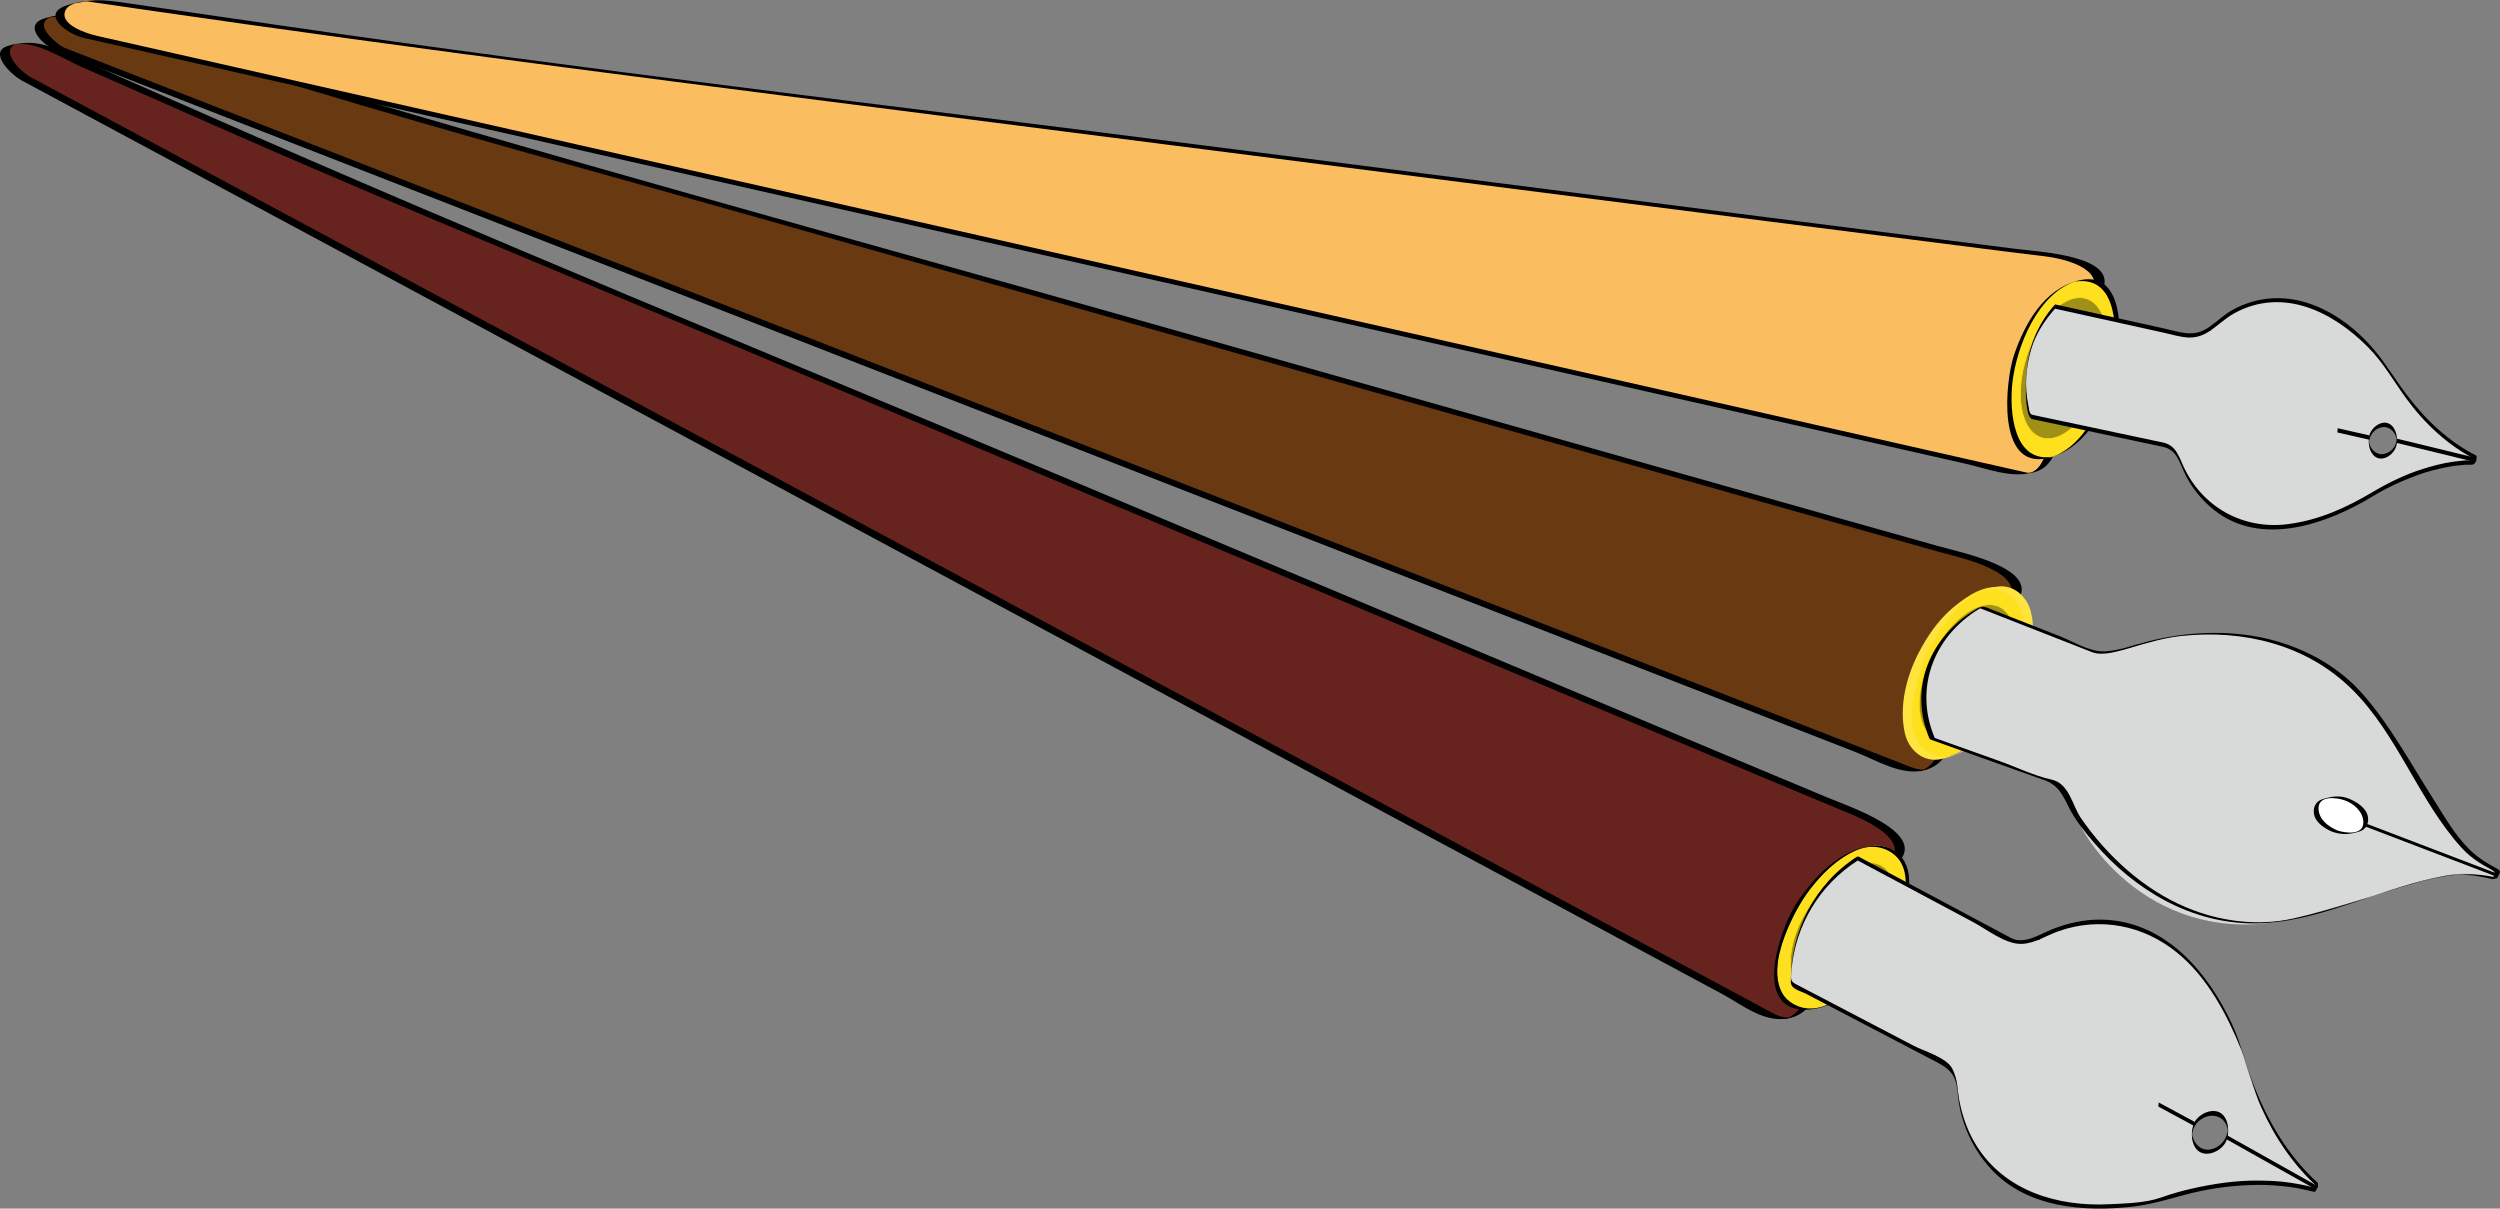
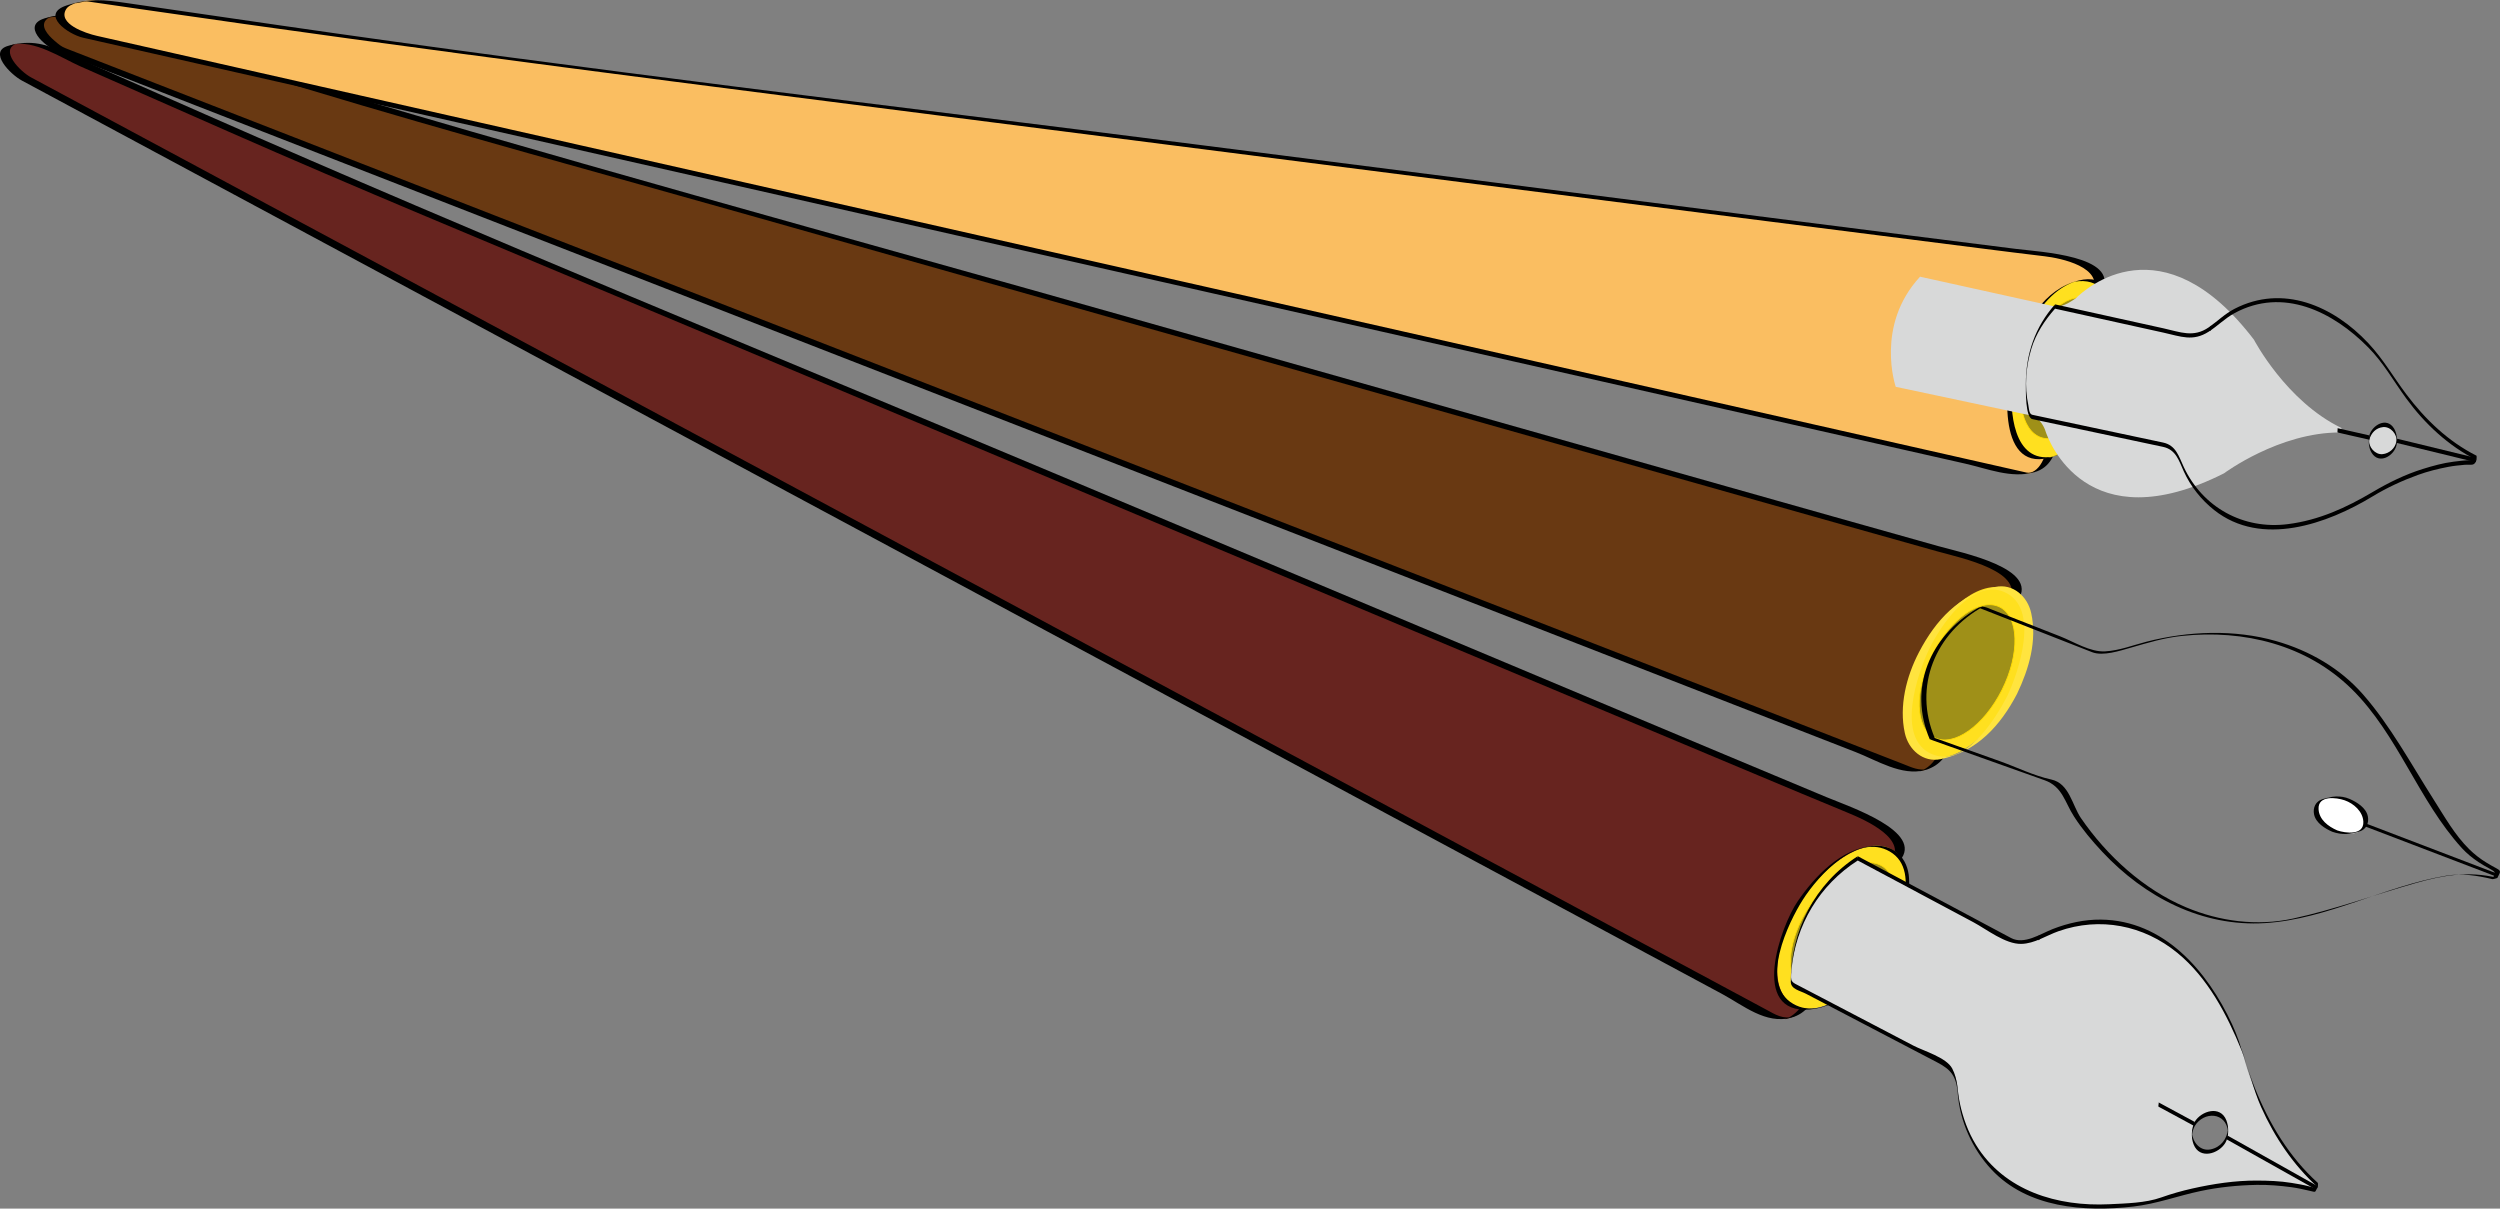
<svg xmlns="http://www.w3.org/2000/svg" id="Calque_1" xml:space="preserve" viewBox="0 0 724.453 350.227" version="1.0" y="0px" x="0px" enable-background="new 0 0 849.35 349.78">
  <rect x="0" y="0" width="724.453" height="350.227" fill="#808080" stroke="none" />
  <g id="g8196">
    <g id="g7" transform="translate(-124.9 -0)">
      <path id="path9" fill="#693912" d="m708.24 174.29s5.467-7.79-11.658-12.467c-9.223-2.519-9.242-2.442-466.94-132.09l-83.68-25.283s-18.64-1.158-4.515 9.516l537.21 209.26s6.494 2.023 9.82-5.927c3.328-7.95 19.767-43.007 19.767-43.007z" />
      <g id="g11">
        <path id="path13" d="m709.69 173.9c6.175-9.2-16.134-13.689-23.115-15.648-20.34-5.7-40.65-11.46-60.97-17.2-56.95-16.11-113.89-32.23-170.84-48.354-85.72-24.271-171.73-47.654-257.01-73.423-14.16-4.279-28.32-8.558-42.49-12.837-6.42-1.941-10.57-3.098-17.29-1.159-6.974 2.012-0.283 8.179 3.909 9.812 3.681 1.434 7.361 2.867 11.042 4.301l119.49 46.546c60.083 23.404 120.17 46.809 180.25 70.213 53.774 20.947 107.55 41.894 161.32 62.841 16.222 6.319 32.443 12.638 48.665 18.957 6.12 2.384 13.34 7.021 20.043 5.205 4.695-1.272 6.464-4.571 8.328-8.812 2.271-5.163 4.646-10.282 7.009-15.405 3.854-8.357 7.741-16.7 11.648-25.033-0.267 0.567-2.617 0.178-2.898 0.776-3.438 7.333-6.856 14.674-10.258 22.024-2.296 4.961-4.581 9.926-6.831 14.907-2.035 4.505-3.509 10.434-8.785 12.003 0.949-0.253 1.898-0.506 2.847-0.759-2.894 0.542-4.76-0.445-7.339-1.45-4.421-1.722-8.841-3.444-13.262-5.166l-50.715-19.755c-54.46-21.21-108.9-42.41-163.35-63.62-59.82-23.3-119.64-46.608-179.47-69.911l-115.92-45.155c-3.238-1.261-6.476-2.522-9.713-3.784-1.384-0.539-2.07-1.165-3.338-2.25-1.72-1.471-4.53-4.402-1.992-6.375 0.372-0.29 1.686-0.554 0.292-0.296 0.604-0.111 1.22-0.159 1.831-0.212 1.089-0.095 2.189-0.093 3.281-0.062 2.153 0.063 4.588 1.277 6.623 1.892 6.025 1.821 12.05 3.642 18.075 5.462 14.961 4.521 29.922 9.042 44.884 13.563 42.634 12.884 85.652 24.537 128.5 36.673 45.257 12.818 90.514 25.635 135.77 38.449 51.911 14.698 103.82 29.396 155.74 44.072 17.542 4.958 35.081 9.931 52.636 14.845 6.941 1.943 26.481 5.956 20.473 14.907 0.411-0.613 2.47-0.139 2.898-0.776z" />
      </g>
    </g>
    <g id="g15" transform="translate(-124.9 -0)">
      <ellipse id="ellipse17" d="m 709.481,195.035 c 0,14.742 -6.396,26.692 -14.285,26.692 -7.889,0 -14.285,-11.95 -14.285,-26.692 0,-14.742 6.396,-26.692 14.285,-26.692 7.889,0 14.285,11.95 14.285,26.692 z" rx="14.285" ry="26.692" transform="matrix(.894 .447 -.447 .894 160.6 -290.29)" cy="195.04" cx="695.2" fill="#ffe01f" />
      <g id="g19">
        <path id="path21" fill="#ffe43f" d="m706.52 201.81c-3.559 6.832-12.319 20.787-21.814 16.709-10.604-4.553-4.143-23.337-0.842-30.263 3.307-6.937 12.491-20.712 21.814-16.709 10.608 4.553 4.145 23.336 0.842 30.263 0.272-0.57 2.611-0.176 2.898-0.777 3.45-7.237 5.841-15.356 4.086-23.38-1.056-4.83-5.284-8.639-10.402-7.574-10.457 2.176-17.294 9.658-22.137 18.955-3.649 7.006-5.798 15.543-4.085 23.381 1.056 4.829 5.283 8.639 10.401 7.573 10.457-2.176 17.294-9.659 22.137-18.955-0.304 0.584-2.577 0.162-2.898 0.777z" />
      </g>
    </g>
    <ellipse id="ellipse23" d="m 706.531,195.035 c 0,11.696 -5.074,21.178 -11.334,21.178 -6.26,0 -11.334,-9.482 -11.334,-21.178 0,-11.696 5.074,-21.178 11.334,-21.178 6.26,0 11.334,9.482 11.334,21.178 z" rx="11.334" ry="21.178" stroke="#ffdb03" transform="matrix(.894 .447 -.447 .894 35.701 -290.29)" cy="195.04" cx="695.2" stroke-width=".25" fill="#9f9018" />
    <g id="g25" transform="translate(-124.9 -0)">
      <g id="g27">
-         <path id="path29" fill="#d8d9d9" d="m684.84 214.05 33.801 12.047s4.838 0.864 7.775 9.973 25.125 40.958 66.457 29.291c41.33-11.668 41.232-14.103 55.023-10.786l0.916-2.106c-12.6-6.56-10.953-8.341-34.746-44.382-23.793-36.039-69.313-21.521-69.313-21.521-3.693 2.451-12.338 2.444-12.338 2.444l-33.414-13.105c0.001 0-25.212 13.573-14.161 38.145z" />
        <g id="g31">
          <path id="path33" d="m684.11 214.24c11.091 3.952 22.182 7.905 33.272 11.858 5.213 1.857 5.821 6.322 8.546 10.54 2.36 3.656 5.197 7.021 8.165 10.193 12.266 13.118 28.916 21.805 47.187 20.666 18.056-1.125 34.745-10.765 52.464-13.729 4.565-0.765 8.968-0.063 13.423 0.996 0.148 0.035 1.399-0.274 1.449-0.389 0.664-1.527 1.337-1.878-0.208-2.699-1.002-0.532-1.985-1.096-2.955-1.685-1.82-1.105-3.492-2.408-5.011-3.9-4.183-4.11-7.198-9.502-10.321-14.405-6.51-10.221-12.487-21.354-20.483-30.485-6.628-7.57-15.543-12.673-25.146-15.423-12.077-3.458-25.462-2.928-37.567 0.174-4.033 1.033-7.764 2.548-11.989 2.804-4.301 0.261-9.13-2.818-13.029-4.349-6.57-2.576-13.14-5.153-19.71-7.729-1.685-0.661-2.686-1.308-4.328-0.352-13.656 7.949-20.103 23.012-13.759 37.914 0.032 0.074 1.426-0.442 1.449-0.389-6.339-14.888 0.174-30.506 14.162-38.145-0.483 0.129-0.966 0.259-1.449 0.389 10.964 4.299 21.928 8.6 32.892 12.9 3.139 1.231 8.095-0.422 11.289-1.336 4.979-1.426 9.498-2.831 14.777-3.387 17.869-1.884 36.08 2.56 49.13 15.38 13.39 13.153 19.354 32.309 31.94 46.107 1.429 1.566 3.076 2.894 4.834 4.067 1.061 0.709 2.175 1.335 3.291 1.949 1.877 1.034 1.604 1.004 0.741 2.988 0.483-0.13 0.966-0.259 1.449-0.389-8.518-2.024-15.649-0.786-23.924 1.581-11.744 3.358-23.354 7.637-35.297 10.224-10.455 2.266-21.275 0.847-31.065-3.28-12.277-5.175-22.92-14.924-30.416-25.844-2.522-3.676-3.358-10.032-8.554-11.158-5.057-1.096-10.161-3.621-15.026-5.355-6.258-2.23-12.517-4.461-18.774-6.691-0.393-0.139-1.067 0.525-1.449 0.389z" />
        </g>
      </g>
      <g id="g35">
        <ellipse id="ellipse37" d="m 808.164,236.271 c 0,4.147 -2.193,7.508 -4.898,7.508 -2.705,0 -4.898,-3.361 -4.898,-7.508 0,-4.147 2.193,-7.508 4.898,-7.508 2.705,0 4.898,3.361 4.898,7.508 z" rx="4.898" ry="7.508" transform="matrix(-.365 .931 -.931 -.365 1316.5 -425.29)" cy="236.27" cx="803.27" fill="#fff" />
        <g id="g39">
          <path id="path41" d="m802.2 240.64c-2.619-1.144-5.268-3.091-5.427-6.184-0.209-4.063 5.167-3.374 7.554-2.547 2.651 0.919 5.274 3.245 5.425 6.182 0.208 4.061-5.164 3.374-7.552 2.549-0.397-0.137-1.063 0.521-1.449 0.389 2.79 0.964 5.226 0.801 7.927-0.086 1.966-0.645 2.763-2.498 2.374-4.405-0.502-2.465-3.181-4.103-5.275-5.017-2.647-1.154-5.314-0.774-7.927 0.083-1.967 0.646-2.765 2.498-2.375 4.406 0.503 2.465 3.182 4.104 5.276 5.019 0.364 0.159 1.098-0.543 1.449-0.389z" />
        </g>
      </g>
      <g id="g43">
        <line id="line45" y2="239.01" x2="810.25" y1="253.57" x1="848.33" fill="#d8d9d9" />
        <g id="g47">
          <path id="path49" d="m849.06 253.37c-12.692-4.852-25.386-9.703-38.078-14.555-0.385-0.146-1.077 0.53-1.449 0.389 12.692 4.852 25.386 9.703 38.078 14.555 0.384 0.146 1.077-0.531 1.449-0.389z" />
        </g>
      </g>
    </g>
    <g id="g77" transform="translate(-124.9 -0)">
      <path id="path79" fill="#67241f" d="m673.97 249.8s6.371-7.068-10.061-13.788c-8.85-3.618-8.877-3.545-447.48-187.72l-80-35.25s-18.361-3.409-5.635 8.898l507.88 272.85s6.201 2.796 10.469-4.692c4.266-7.488 24.835-40.293 24.835-40.293z" />
      <g id="g81">
        <path id="path83" d="m675.42 249.41c7.232-8.394-14.594-15.643-21.305-18.441-19.75-8.23-39.47-16.52-59.19-24.79-55.03-23.08-110.05-46.18-165.07-69.27-81.96-34.41-164.3-68.003-245.64-103.84l-39.9-17.58c-6.067-2.673-10.265-4.096-17.019-2.213-5.93 1.653 0.578 8.263 3.956 10.077 3.539 1.901 7.077 3.802 10.616 5.703 37.813 20.315 75.627 40.629 113.44 60.944 56.835 30.533 113.67 61.067 170.51 91.601 50.746 27.262 101.49 54.524 152.24 81.786 15.242 8.189 30.484 16.378 45.727 24.566 6.34 3.406 12.785 8.949 20.217 6.937 4.318-1.17 6.205-4.591 8.355-8.195 2.961-4.961 6.01-9.871 9.049-14.784 4.649-7.516 9.325-15.015 14.018-22.502-0.381 0.607-2.5 0.144-2.898 0.777-4.105 6.549-8.193 13.108-12.268 19.678-2.924 4.711-5.836 9.428-8.719 14.164-2.488 4.088-4.623 9.567-9.375 11.338 0.947-0.255 1.896-0.511 2.844-0.766-3.563 0.837-5.492-0.53-8.363-2.072-4.178-2.245-8.357-4.49-12.537-6.735-15.98-8.586-31.963-17.172-47.945-25.758-51.47-27.67-102.94-55.32-154.42-82.97-56.55-30.38-113.11-60.77-169.67-91.151l-109.59-58.876c-2.855-1.534-5.711-3.068-8.567-4.603-3.174-1.705-9.331-7.927-4.141-9.827-0.482 0.134-0.963 0.269-1.445 0.403 6.306-1.695 14.572 3.893 19.838 6.213 14.258 6.282 28.515 12.563 42.773 18.844 37.469 16.508 75.316 32.124 113.07 47.975 77.048 32.352 154.1 64.702 231.15 97.037 33.004 13.85 66.004 27.703 99.02 41.525 8.623 3.61 17.238 7.241 25.885 10.796 5.488 2.256 18.365 7.916 12.459 14.771 0.531-0.616 2.351-0.141 2.898-0.777z" />
      </g>
    </g>
    <g id="g85" transform="translate(-124.9 -0)">
      <ellipse id="ellipse87" d="m 672.795,268.81 c 0,14.741 -6.396,26.691 -14.285,26.691 -7.889,0 -14.285,-11.95 -14.285,-26.691 0,-14.741 6.396,-26.691 14.285,-26.691 7.889,0 14.285,11.95 14.285,26.691 z" rx="14.285" ry="26.691" transform="matrix(.834 .552 -.552 .834 258.04 -319)" cy="268.81" cx="658.51" fill="#ffe01f" />
      <g id="g89">
        <path id="path91" d="m669.69 276.9c-4.766 6.94-15.582 19.57-25.201 13.972-9.971-5.803-1.289-23.67 2.834-30.141 4.514-7.087 15.766-19.464 25.201-13.973 9.971 5.803 1.289 23.67-2.834 30.142 0.195-0.305 1.248-0.071 1.449-0.389 4.186-6.569 7.387-13.999 6.975-21.93-0.313-6-4.463-9.982-10.439-9.481-9.297 0.779-16.885 8.861-21.801 16.02-5.092 7.413-14.035 32.876 3.465 31.411 9.297-0.778 16.885-8.861 21.801-16.02-0.211 0.307-1.229 0.069-1.45 0.389z" />
      </g>
    </g>
    <ellipse id="ellipse93" d="m 669.844,268.81 c 0,11.696 -5.074,21.178 -11.334,21.178 -6.26,0 -11.334,-9.482 -11.334,-21.178 0,-11.696 5.074,-21.178 11.334,-21.178 6.26,0 11.334,9.482 11.334,21.178 z" rx="11.334" ry="21.178" stroke="#ffdb03" transform="matrix(.834 .552 -.552 .834 133.07 -318.95)" cy="268.81" cx="658.51" stroke-width=".25" fill="#9f9018" />
    <g id="g95" transform="translate(-124.9 -0)">
      <g id="g97">
        <path id="path99" fill="#d8d9d9" d="m760.86 325.72c-1.502 2.799-0.725 6.155 1.727 7.483 2.453 1.325 5.676 0.134 7.18-2.665 1.504-2.797 0.727-6.153-1.727-7.479-2.451-1.328-5.674-0.135-7.18 2.661zm-45.318-53.861c0.129-0.073 0.281-0.161 0.42-0.254m-52.72-22.87s42.027 22.43 44.533 23.767c2.504 1.337 8.184-0.894 8.184-0.894 4.156-2.299 38.021-19.239 58.492 32.126 0 0 5.234 24.834 22.107 39.668-0.186 0.211-0.344 0.439-0.482 0.7-0.141 0.264-0.244 0.52-0.324 0.767-21.492-6.145-44.982 2.909-44.982 2.909-55.199 10.86-58.424-28.865-58.604-32.211 0.004-0.071 0.006-0.142-0.006-0.222 0 0 0.004-3.54-2.453-6.311l-45.848-23.979c0 0.001-1.361-23.573 19.383-36.32z" />
        <g id="g101">
          <path id="path103" d="m760.86 325.1c-0.939 1.954-1.086 4.479-0.293 6.52 1.736 4.467 7.285 2.761 9.199-0.451 1.059-1.778 1.033-4.621 0.295-6.518-1.738-4.465-7.283-2.759-9.201 0.449-0.186 0.312 0.182 0.947 0 1.25 2.637-4.412 9.166-4.124 9.668 1.572-0.002-0.264-0.004-0.527-0.006-0.791 0 0.18-0.002 0.359-0.002 0.539l0.006-0.459c-0.266 2.877-2.115 5.236-4.986 5.85-3.014 0.643-5.197-1.981-5.439-4.713 0.002 0.264 0.004 0.527 0.006 0.791 0-0.18 0-0.359 0.002-0.54-0.002 0.153-0.004 0.307-0.006 0.459 0.09-0.979 0.332-1.822 0.758-2.708 0.164-0.342-0.161-0.915-0.001-1.25z" />
          <path id="path105" d="m715.54 272.49c0.143-0.082 0.281-0.165 0.42-0.254 0.057-0.036 0.006-0.562 0.006-0.625 0-0.057-0.051-0.597-0.006-0.625-0.139 0.089-0.277 0.172-0.42 0.254-0.053 0.03-0.006 0.566-0.006 0.625 0 0.052 0.045 0.602 0.006 0.625z" />
          <path id="path107" d="m663.24 249.36c11.164 5.958 22.328 11.917 33.494 17.875 3.928 2.096 9.266 6.393 13.912 6.288 3.844-0.087 7.229-2.427 10.75-3.669 12.016-4.238 24.66-1.77 34.477 6.278 8.807 7.218 14.361 17.874 18.576 28.227 2.172 5.337 3.283 11.073 5.666 16.414 3.9 8.743 9.326 16.813 16.441 23.254v-1.25c-1.037 1.504-0.215 1.625-2.506 1.013-1.684-0.449-3.408-0.728-5.125-1.01-3.33-0.546-6.725-0.661-10.094-0.672-6.271-0.019-12.547 0.934-18.652 2.305-3.037 0.682-6.051 1.54-8.986 2.583-4.576 1.626-10.258 1.731-15.078 1.97-14.988 0.739-30.352-3.844-38.574-17.14-2.314-3.742-3.844-7.966-4.742-12.261-0.721-3.431-0.506-6.735-2.186-9.934s-8.297-5.086-11.26-6.636c-7.064-3.695-14.131-7.391-21.195-11.086-3.793-1.984-7.586-3.968-11.379-5.951-2.908-1.521-3.072-1.217-2.754-4.782 1.163-13.097 8.139-24.735 19.215-31.816 0.195-0.125-0.182-1.134 0-1.25-12.504 7.993-19.447 21.657-19.406 36.383 0.006 2.169 2.676 2.575 4.459 3.507 6.457 3.377 12.912 6.754 19.369 10.132 6.217 3.25 12.432 6.501 18.646 9.752 3.926 2.054 5.512 3.958 5.893 8.857 0.635 8.182 4.217 16.208 9.807 22.18 10.412 11.123 26.846 12.349 41.082 10.717 6.752-0.774 12.881-3.104 19.5-4.499 5.344-1.127 10.785-1.674 16.242-1.78 3.379-0.065 6.748 0.226 10.094 0.672 1.729 0.231 3.428 0.619 5.125 1.01 2.324 0.536 1.441 0.532 2.506-1.013 0.066-0.098 0.076-1.18 0-1.25-8.305-7.519-14.064-17.136-18.225-27.455-2.475-6.135-3.814-12.452-6.596-18.468-7.162-15.497-19.77-30.178-38.057-30.37-4.77-0.051-9.547 1.014-13.973 2.748-3.563 1.396-8.234 4.618-12.061 2.577-11.902-6.351-23.803-12.703-35.703-19.055-2.9-1.548-5.803-3.097-8.703-4.645 0.167 0.089-0.178 1.154 0.001 1.25z" />
        </g>
      </g>
      <g id="g109">
        <g id="g111">
          <path id="path113" d="m796.07 343.48c-8.604-4.831-17.207-9.662-25.811-14.493 0.172 0.096-0.184 1.146 0 1.25 8.604 4.831 17.207 9.662 25.811 14.493-0.172-0.095 0.184-1.146 0-1.25z" />
        </g>
      </g>
      <g id="g115">
        <g id="g117">
          <path id="path119" d="m760.86 325.1c-3.484-1.885-6.967-3.769-10.451-5.653 0.166 0.09-0.182 1.151 0 1.25 3.484 1.885 6.967 3.769 10.451 5.653-0.166-0.09 0.182-1.152 0-1.25z" />
        </g>
      </g>
    </g>
    <g id="g151" transform="translate(-124.9 -0)">
      <path id="path153" fill="#fabe61" d="m732.69 84.545s4.252-8.513-13.379-10.6c-9.494-1.123-9.502-1.044-481.36-61.352l-86.52-12.593s-18.605 1.62-3.053 10.08l562.31 127.25s6.725 1.038 8.836-7.318c2.11-8.357 13.167-45.465 13.167-45.465z" />
      <g id="g155">
        <path id="path157" d="m734.14 84.157c4.75-10.01-17.86-11.128-25.05-12.028-20.81-2.608-41.62-5.27-62.43-7.919-58.47-7.445-116.94-14.912-175.4-22.378-88.47-11.298-177.11-21.655-265.37-34.502-14.75-2.148-29.51-4.296-44.26-6.443-6.625-0.964-11.038-1.451-17.519 0.725-7.575 2.543 0.375 8.304 4.936 9.336 3.918 0.887 7.836 1.773 11.754 2.66 41.867 9.474 83.733 18.948 125.6 28.422l188.78 42.72c56.185 12.714 112.37 25.429 168.55 38.143 16.876 3.819 33.752 7.638 50.628 11.457 6.508 1.473 13.383 4.353 19.983 2.514 4.882-1.36 6.138-5.5 7.346-9.946 1.479-5.443 3.068-10.858 4.644-16.275 2.569-8.838 5.176-17.665 7.804-26.486-0.145 0.483-2.743 0.256-2.898 0.776-3.952 13.268-7.9 26.54-11.646 39.867-0.867 3.083-1.448 6.385-3.006 9.201-1.155 2.089-2.846 3.302-4.461 2.937-0.533-0.121-1.066-0.242-1.6-0.362-10.398-2.353-20.797-4.706-31.195-7.059-49.15-11.14-98.32-22.27-147.5-33.395-63.83-14.447-127.67-28.894-191.51-43.34l-152.1-34.42c-11.74-2.656-23.48-5.312-35.21-7.967-3.43-0.775-11.53-3.54-8.93-7.768 0.664-1.08 2.369-1.61 3.465-1.979-2.248 0.754 1.32-0.141 1.981-0.222 0.644-0.079 1.247 0.062 1.889 0.156 4.536 0.66 9.072 1.32 13.607 1.98 82.435 12 165.06 22.365 247.69 32.921 68.797 8.789 137.59 17.577 206.39 26.346 26.806 3.417 53.609 6.841 80.42 10.222 5.972 0.753 11.942 1.513 17.92 2.219 4.506 0.532 17.393 3.107 13.813 10.651 0.271-0.57 2.614-0.177 2.899-0.777z" />
      </g>
    </g>
    <g id="g159" transform="translate(-124.9 -0)">
      <path id="path161" fill="#ffe01f" d="m736.45 111.42c-4.561 14.017-14.342 23.401-21.846 20.958-7.5-2.441-9.885-15.784-5.32-29.801 4.561-14.018 14.342-23.401 21.844-20.96 7.504 2.441 9.887 15.786 5.322 29.803z" />
      <g id="g163">
        <path id="path165" d="m735.73 111.61c-2.77 8.054-7.963 18.527-16.959 21.003 0.363-0.095 0.727-0.19 1.092-0.286-11.668 2.074-12.699-13.48-11.814-21.37 1.18-10.52 7.482-26.435 18.924-29.585-0.363 0.095-0.729 0.19-1.092 0.286 15.407-2.742 12.341 21.799 9.849 29.952 0.074-0.244 1.369-0.126 1.449-0.389 2.277-7.45 5.502-33.787-9.949-29.928-10.012 2.5-15.521 12.33-18.666 21.473-2.572 7.476-5.314 33.739 9.949 29.927 10.012-2.5 15.521-12.328 18.666-21.472-0.088 0.256-1.356 0.116-1.449 0.389z" />
      </g>
    </g>
    <ellipse id="ellipse167" d="m 734.203,106.996 c 0,11.696 -5.075,21.178 -11.335,21.178 -6.26,0 -11.335,-9.482 -11.335,-21.178 0,-11.696 5.075,-21.178 11.335,-21.178 6.26,0 11.335,9.482 11.335,21.178 z" rx="11.335" ry="21.178" stroke="#ffdb03" transform="matrix(.951 .309 -.309 .951 -56.303 -218.44)" cy="107" cx="722.87" stroke-width=".25" fill="#9f9018" />
    <g id="g169" transform="translate(-124.9 -0)">
      <g id="g171">
-         <path id="path173" fill="#d8d9d9" d="m811.48 126.79c-0.549 2.461 0.764 4.859 2.92 5.35 2.16 0.49 4.367-1.109 4.918-3.571 0.553-2.459-0.76-4.859-2.918-5.348-2.158-0.49-4.365 1.11-4.92 3.569zm-46.15-31.473c0.082-0.084 0.18-0.184 0.268-0.284m-45.184-6.21s36.918 8.156 39.117 8.642c2.201 0.486 6.066-2.433 6.066-2.433 2.684-2.645 24.943-22.834 51.572 12.047 0 0 9.313 17.862 25.379 25.591-0.098 0.201-0.166 0.41-0.219 0.637-0.051 0.232-0.074 0.449-0.084 0.656-17.74-0.101-33.758 11.842-33.758 11.842-39.865 20.104-50.824-9.569-51.678-12.088-0.014-0.054-0.025-0.109-0.053-0.168 0 0-0.754-2.706-3.223-4.298l-40.17-8.524c0.002 0.001-6.08-17.726 7.051-31.904z" />
+         <path id="path173" fill="#d8d9d9" d="m811.48 126.79c-0.549 2.461 0.764 4.859 2.92 5.35 2.16 0.49 4.367-1.109 4.918-3.571 0.553-2.459-0.76-4.859-2.918-5.348-2.158-0.49-4.365 1.11-4.92 3.569zm-46.15-31.473c0.082-0.084 0.18-0.184 0.268-0.284m-45.184-6.21c2.201 0.486 6.066-2.433 6.066-2.433 2.684-2.645 24.943-22.834 51.572 12.047 0 0 9.313 17.862 25.379 25.591-0.098 0.201-0.166 0.41-0.219 0.637-0.051 0.232-0.074 0.449-0.084 0.656-17.74-0.101-33.758 11.842-33.758 11.842-39.865 20.104-50.824-9.569-51.678-12.088-0.014-0.054-0.025-0.109-0.053-0.168 0 0-0.754-2.706-3.223-4.298l-40.17-8.524c0.002 0.001-6.08-17.726 7.051-31.904z" />
        <g id="g175">
          <path id="path177" d="m811.48 126.17c-0.291 1.703-0.234 3.567 0.691 5.063 2.121 3.425 6.318 0.943 7.146-2.034 0.438-1.577 0.135-3.729-0.689-5.062-2.118-3.426-6.317-0.94-7.148 2.033-0.109 0.389 0.107 0.866 0 1.25 0.549-1.968 1.902-3.441 3.996-3.655 2.135-0.218 4.197 2.113 3.842 4.184-0.34 1.981-2.047 3.458-3.994 3.657-2.133 0.217-4.197-2.115-3.844-4.186 0.069-0.406-0.068-0.847 0-1.25z" />
          <path id="path179" d="m765.33 95.942c0.09-0.093 0.18-0.188 0.268-0.284 0.07-0.079 0.006-0.526 0.006-0.625 0-0.09-0.068-0.557-0.006-0.625-0.088 0.097-0.178 0.191-0.268 0.284-0.07 0.072-0.006 0.532-0.006 0.625 0 0.085 0.067 0.563 0.006 0.625z" />
          <path id="path181" d="m720.41 89.448c10.49 2.318 20.982 4.636 31.473 6.954 4.961 1.096 8.465 2.66 13.072-0.295 2.592-1.662 4.693-3.858 7.461-5.362 14.027-7.624 28.518-0.478 38.781 9.95 4.484 4.558 7.271 9.69 10.986 14.768 5.381 7.354 12.191 13.721 20.361 17.834v-1.25c-0.51 1.479 0.225 1.285-1.91 1.316-1.588 0.023-3.17 0.229-4.742 0.428-3.029 0.384-5.996 1.202-8.906 2.107-5.078 1.581-9.92 3.96-14.488 6.661-7.723 4.565-15.563 8.177-24.615 9.327-12.91 1.641-24.65-4.823-30.152-16.52-1.465-3.115-2.244-6.325-6.033-7.129-6.73-1.428-13.461-2.856-20.191-4.285-5.889-1.25-11.775-2.499-17.664-3.748-1.01-0.214-0.971-1.885-1.16-2.769-1.172-5.479-0.738-11.041 0.871-16.377 1.317-4.374 3.864-8.213 6.856-11.61 0.211-0.239-0.203-1.02 0-1.25-5.82 6.607-8.482 14.414-8.459 23.136 0.004 1.718-0.158 9.686 1.891 10.121 12.619 2.677 25.236 5.355 37.855 8.033 3.762 0.798 4.609 4 6.033 7.129 1.986 4.364 5.035 8.2 8.783 11.176 13.707 10.886 32.797 4.035 45.984-3.983 4.141-2.518 8.559-4.541 13.107-6.194 2.842-1.032 5.777-1.751 8.742-2.325 1.549-0.3 3.121-0.448 4.691-0.591 2.055-0.187 2.844 0.521 3.506-1.402 0.043-0.121 0.072-1.213 0-1.25-8.238-4.147-14.854-10.515-20.361-17.834-3.797-5.047-6.6-10.083-10.986-14.768-10.168-10.852-24.77-17.184-38.781-9.95-2.811 1.45-4.916 3.6-7.461 5.362-4.438 3.072-8.256 1.359-13.072 0.295-10.49-2.318-20.982-4.636-31.473-6.954 0.079 0.017-0.097 1.228 0.001 1.249z" />
        </g>
      </g>
      <g id="g183">
        <g id="g185">
          <path id="path187" d="m842.33 132.68c-7.609-1.852-15.217-3.705-22.826-5.557 0.088 0.021-0.104 1.225 0 1.25 7.609 1.852 15.217 3.705 22.826 5.557-0.088-0.021 0.104-1.225 0-1.25z" />
        </g>
      </g>
      <g id="g189">
        <g id="g191">
          <path id="path193" d="m811.48 126.17c-3.066-0.696-6.133-1.391-9.197-2.087 0.08 0.019-0.1 1.228 0 1.25 3.064 0.696 6.131 1.391 9.197 2.087-0.082-0.019 0.098-1.228 0-1.25z" />
        </g>
      </g>
    </g>
  </g>
</svg>